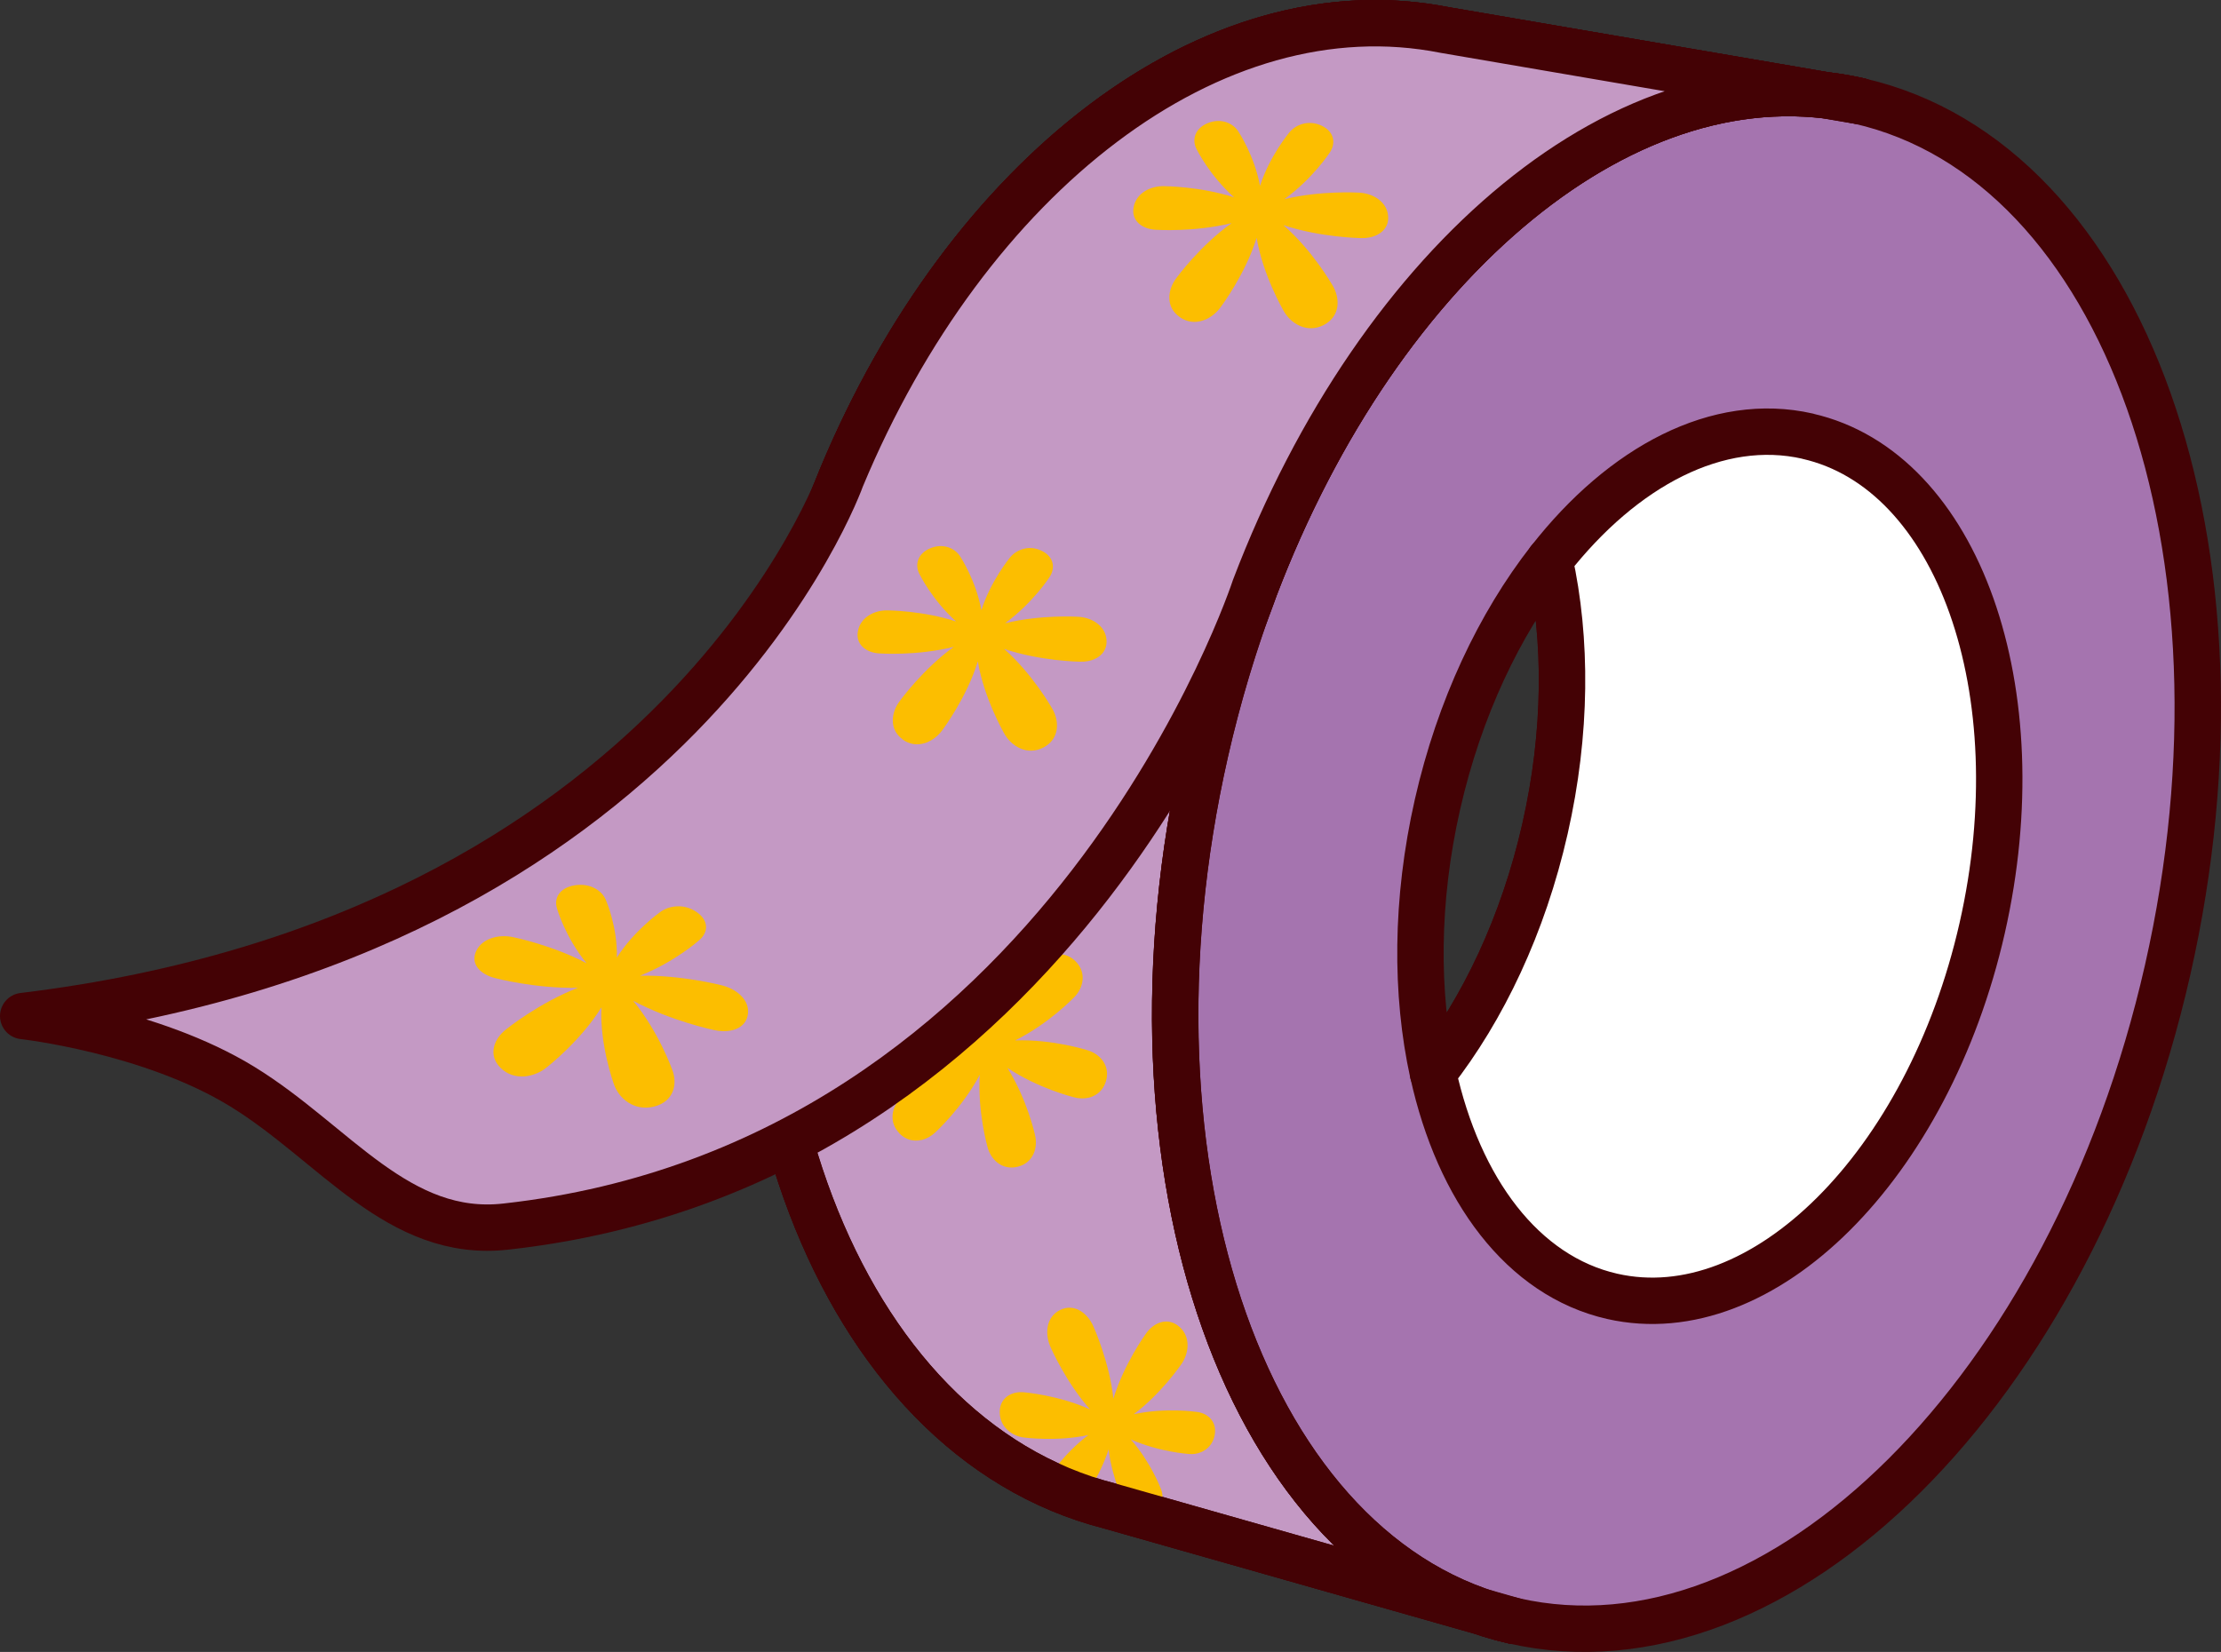
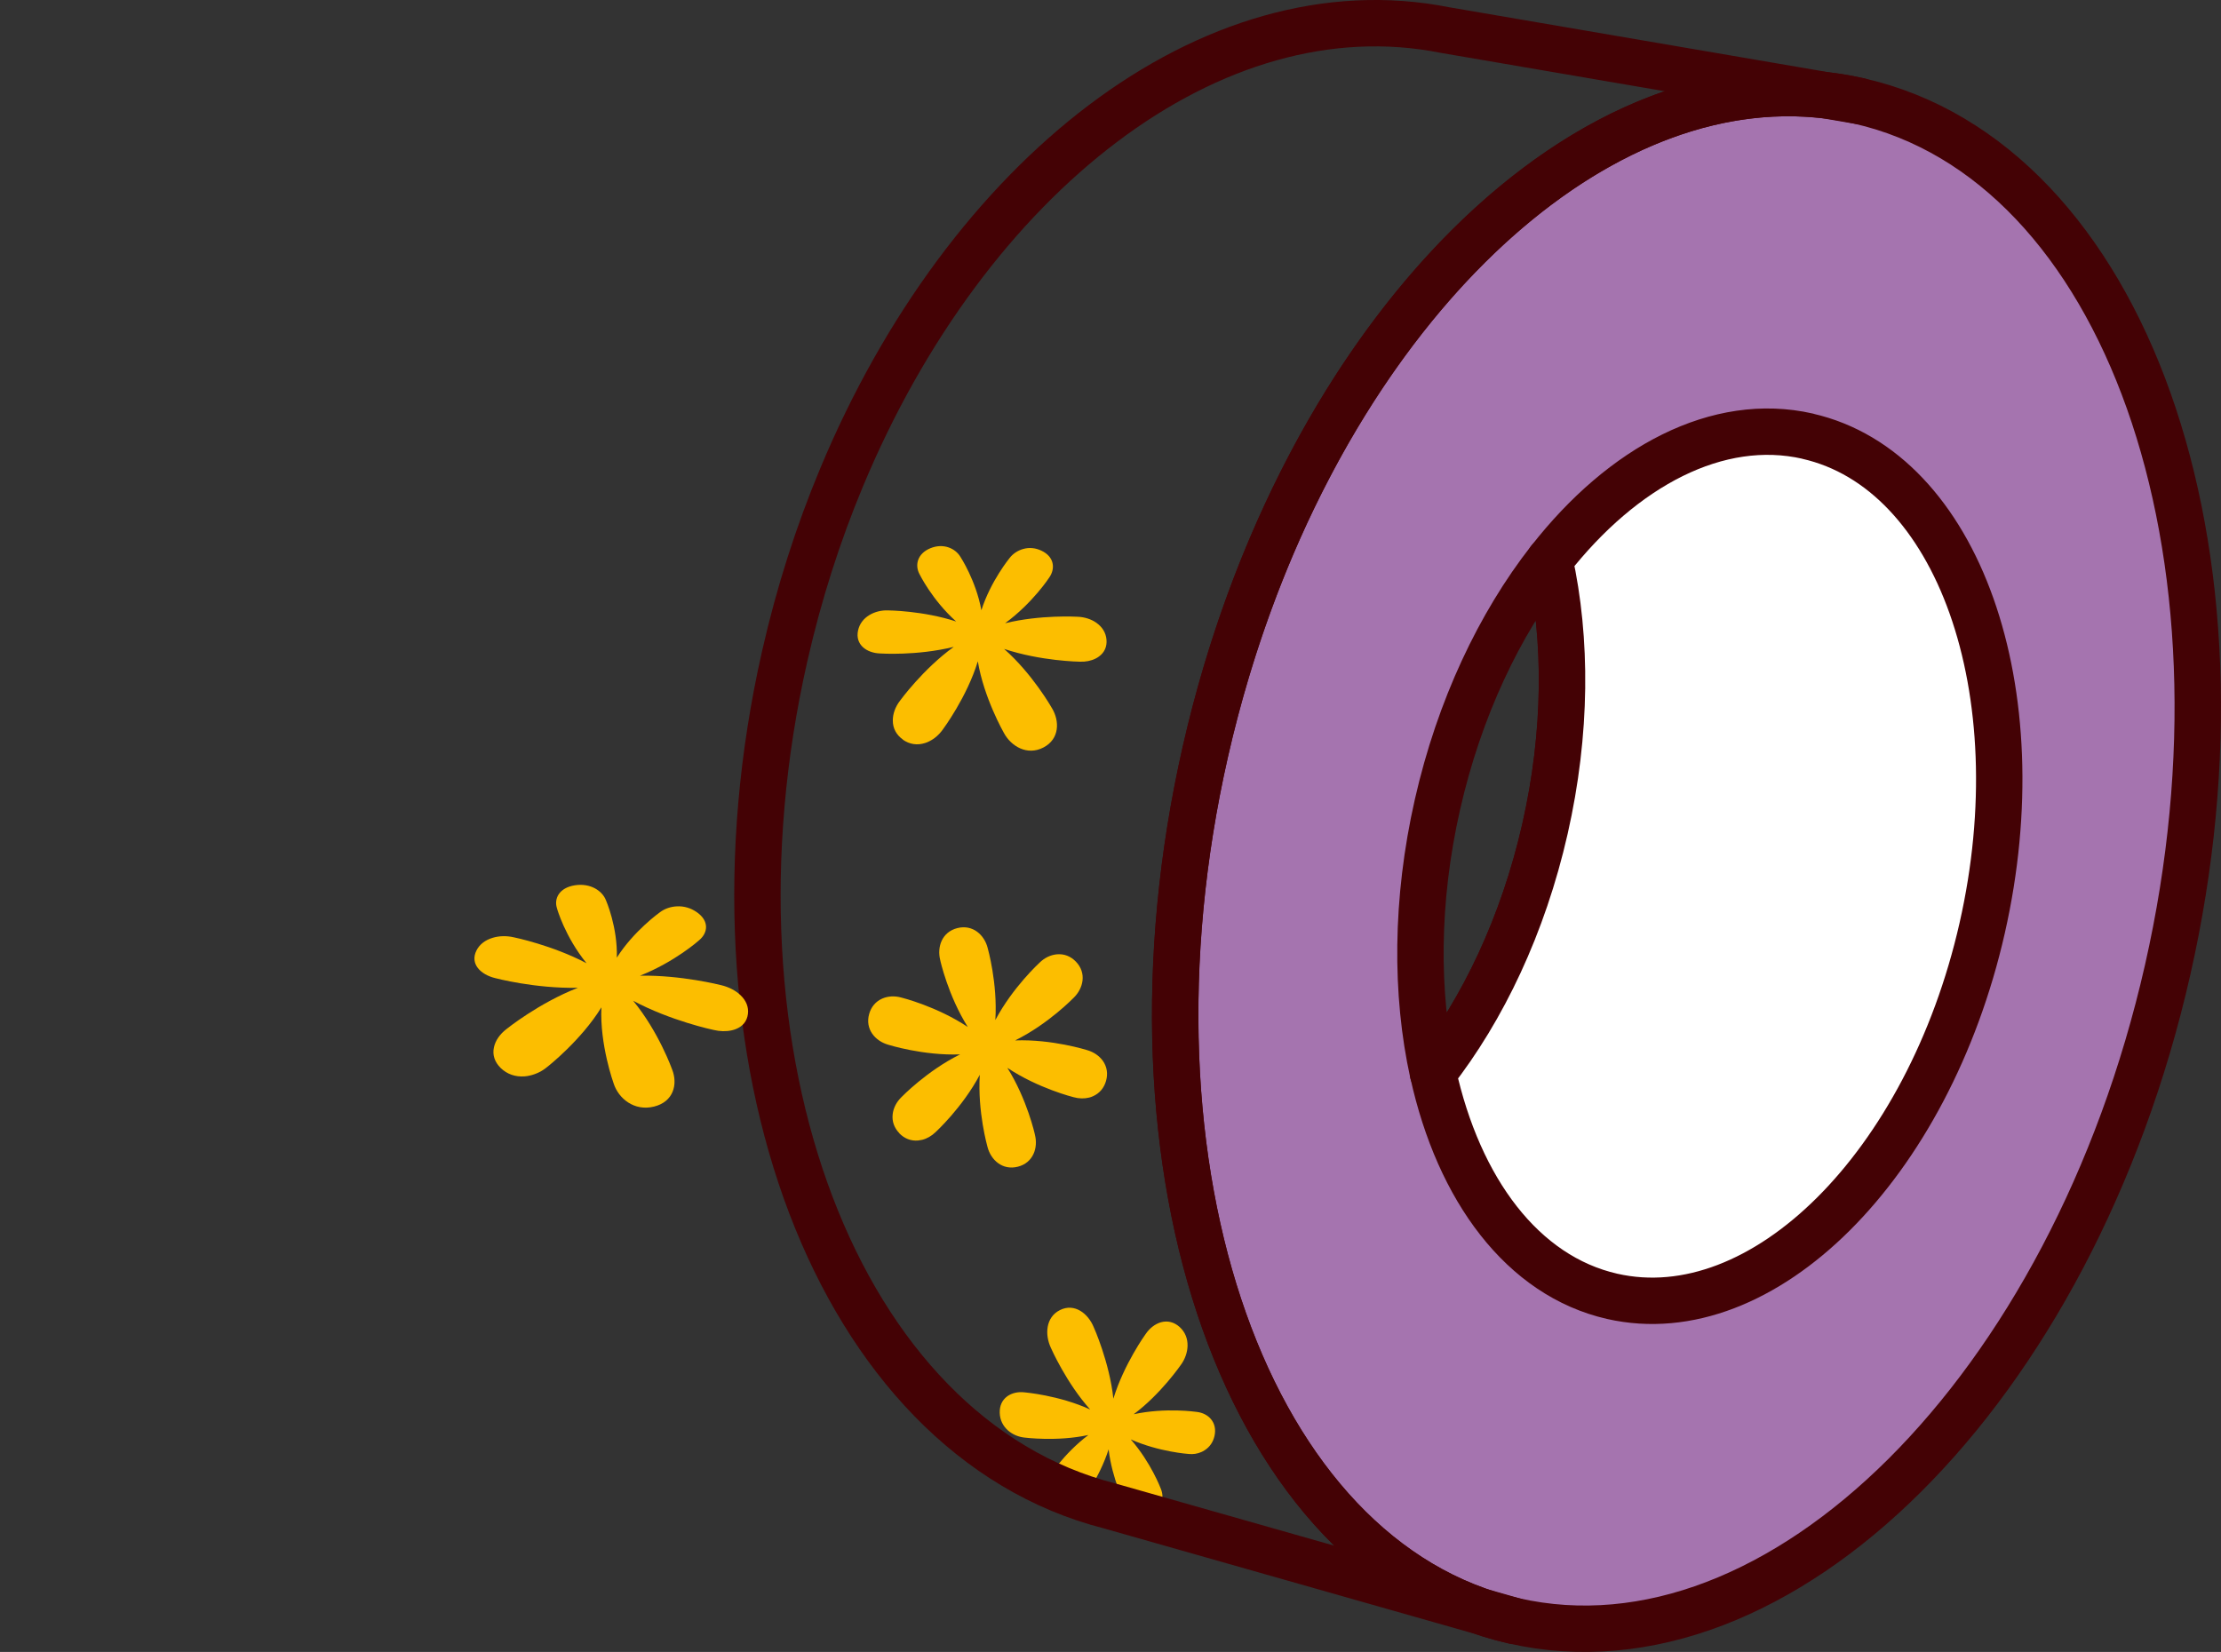
<svg xmlns="http://www.w3.org/2000/svg" id="_レイヤー_2" data-name="レイヤー 2" width="29.396" height="21.87" viewBox="0 0 29.396 21.87">
  <rect x="0" y="0" width="29.396" height="21.87" fill="#333333" stroke="none" />
  <defs>
    <style>
      .cls-1 {
        fill: #fff;
        stroke-width: .614px;
      }

      .cls-1, .cls-2, .cls-3, .cls-4 {
        stroke: #440205;
        stroke-linecap: round;
        stroke-linejoin: round;
      }

      .cls-2 {
        fill: #a574af;
      }

      .cls-2, .cls-3, .cls-4 {
        stroke-width: .614px;
      }

      .cls-3 {
        fill: #c499c4;
      }

      .cls-4 {
        fill: none;
      }

      .cls-5 {
        fill: #fcbe00;
      }
    </style>
  </defs>
  <g id="Design">
    <g>
-       <path class="cls-4" d="M20.037,21.458c-3.517-.799-5.345-5.951-4.083-11.507.172-.756.392-1.48.652-2.165,1.657-4.354,4.962-7.139,8.001-6.449l-5.482-.939c-3.08-.614-6.325,1.934-7.988,5.927-.309.741-.563,1.532-.751,2.362-1.203,5.299.694,10.329,4.301,11.25l5.35,1.521Z" />
-       <path class="cls-3" d="M20.037,21.458c-3.517-.799-5.345-5.951-4.083-11.507S21.089.538,24.606,1.337l-5.482-.939c-3.652-.727-7.535,2.989-8.739,8.289-1.203,5.299.694,10.329,4.301,11.25l5.35,1.521Z" />
      <g>
        <path class="cls-2" d="M24.606,1.337c-3.517-.799-7.391,3.058-8.653,8.614-1.262,5.556.566,10.708,4.083,11.507s7.391-3.058,8.653-8.614c1.262-5.556-.566-10.708-4.083-11.507ZM20.448,10.972c-.289,1.273-.82,2.387-1.482,3.234-.231-1.049-.229-2.284.06-3.557.289-1.272.82-2.387,1.482-3.234.231,1.049.229,2.284-.06,3.557Z" />
        <path class="cls-1" d="M23.924,5.774c-1.185-.269-2.442.396-3.415,1.641.231,1.049.229,2.284-.06,3.557s-.82,2.387-1.482,3.234c.34,1.544,1.186,2.686,2.371,2.956,1.991.452,4.183-1.731,4.897-4.875s-.32-6.06-2.311-6.512Z" />
      </g>
      <path class="cls-5" d="M11.902,15.003c.069.071.155.104.249.096.018-.002.036-.005.054-.009.064-.016.125-.051.177-.101.003-.003.356-.326.586-.76-.031.49.101.95.102.955.043.169.195.314.401.262s.27-.252.227-.422c0-.005-.104-.472-.365-.887.408.272.873.388.878.389.069.019.139.021.203.005.018-.004.035-.01.052-.018.086-.038.146-.108.173-.203s.013-.186-.041-.264c-.048-.068-.123-.119-.211-.144-.004-.001-.461-.146-.951-.128.44-.218.772-.562.776-.566.125-.122.175-.326.027-.478-.069-.071-.155-.104-.249-.096-.083.007-.165.046-.23.11-.003.003-.356.326-.586.76.031-.49-.101-.95-.102-.955-.043-.169-.195-.314-.401-.262s-.27.252-.227.422c0,.005.104.472.365.887-.408-.272-.873-.388-.878-.389-.088-.025-.178-.02-.254.013-.086.038-.146.108-.173.203-.058.205.083.36.252.408.004.001.461.146.951.128-.44.218-.772.562-.776.566-.065.063-.107.144-.116.227-.011.093.02.18.089.251Z" />
      <path class="cls-5" d="M13.943,19.944c.068.042.142.054.214.035.014-.004.027-.008.04-.014.047-.021.09-.055.122-.099.002-.003.232-.297.354-.678.047.397.214.722.216.725.054.115.188.196.34.132.153-.065.185-.217.135-.336-.001-.003-.131-.349-.398-.653.373.166.765.193.769.193.057.006.115-.003.166-.026.014-.006.028-.013.041-.022.069-.043.115-.11.133-.193.018-.085.002-.161-.047-.22-.044-.053-.111-.087-.189-.096-.004,0-.41-.061-.834.031.359-.267.623-.652.626-.656.104-.143.134-.362-.018-.499-.072-.065-.158-.087-.246-.063-.078.022-.151.078-.205.158-.003.004-.286.397-.426.854-.051-.481-.258-.944-.261-.949-.075-.181-.255-.32-.446-.224-.19.095-.202.327-.119.502.002.005.203.462.519.814-.418-.19-.865-.226-.87-.227-.086-.01-.167.009-.228.053-.068.05-.102.126-.099.219.006.195.17.311.329.327.004,0,.429.056.844-.034-.332.25-.537.576-.539.58-.04.059-.056.127-.047.191.011.072.054.132.123.174Z" />
      <path class="cls-4" d="M20.037,21.458c-3.517-.799-5.345-5.951-4.083-11.507.172-.756.392-1.48.652-2.165,1.657-4.354,4.962-7.139,8.001-6.449l-5.482-.939c-3.08-.614-6.325,1.934-7.988,5.927-.309.741-.563,1.532-.751,2.362-1.203,5.299.694,10.329,4.301,11.25l5.35,1.521Z" />
-       <path class="cls-3" d="M19.124.398c-3.08-.613-6.325,1.934-7.988,5.927,0,0-2.142,6.073-10.829,7.126,0,0,1.686.187,2.904.937,1.218.749,2.061,2.014,3.489,1.85,7.416-.824,9.906-8.452,9.906-8.452,1.657-4.354,4.962-7.139,8.001-6.449l-5.482-.939Z" />
      <path class="cls-5" d="M6.629,14.141c.083.08.192.118.314.109.023-.002.047-.005.07-.011.083-.019.164-.058.231-.115.005-.003.449-.353.716-.788-.023.495.16,1.002.162,1.008.064.198.271.371.534.306.26-.064.316-.297.241-.489-.002-.005-.178-.501-.517-.912.499.267,1.058.385,1.064.386.083.02.166.022.238.006.02-.004.039-.01.057-.017.093-.037.148-.106.16-.199.012-.091-.022-.177-.097-.249-.065-.063-.157-.11-.259-.134-.005-.001-.529-.135-1.072-.125.465-.185.779-.466.783-.47.115-.096.138-.254-.033-.372-.078-.054-.169-.081-.262-.076-.083.004-.162.031-.224.078-.003.002-.346.246-.571.601.012-.402-.142-.756-.144-.76-.048-.124-.204-.23-.411-.198-.209.033-.279.177-.237.305,0,.003.104.373.391.727-.451-.238-.956-.342-.962-.343-.095-.022-.195-.02-.282.007-.099.03-.173.088-.213.168-.089.178.057.319.248.365.005.001.526.14,1.095.128-.518.202-.941.543-.946.547-.086.066-.145.15-.165.239-.023.101.008.197.09.277Z" />
      <path class="cls-5" d="M11.949,9.792c.088.062.19.078.294.045.02-.006.039-.014.058-.024.069-.034.13-.088.178-.156.003-.004.319-.428.463-.902.08.484.341.94.344.946.095.179.31.308.526.194.213-.112.214-.349.111-.52-.003-.005-.255-.451-.633-.784.487.162.996.169,1.002.169.076.003.149-.011.208-.041.016-.008.032-.017.046-.028.073-.054.107-.131.099-.223-.008-.091-.055-.167-.134-.223-.069-.049-.159-.077-.252-.08-.005,0-.487-.029-.956.086.366-.269.583-.603.585-.606.08-.115.069-.272-.103-.354-.079-.038-.163-.046-.243-.023-.071.02-.135.062-.179.119-.002.003-.251.306-.374.692-.071-.392-.276-.705-.278-.708-.067-.111-.224-.184-.397-.113-.175.072-.206.225-.145.341.002.003.165.341.486.629-.439-.144-.899-.147-.904-.147-.087-.003-.173.019-.243.061-.08.048-.132.118-.151.204-.041.189.113.298.289.305.005,0,.485.034.977-.087-.409.296-.707.708-.711.713-.062.08-.096.174-.095.263,0,.103.047.19.134.251Z" />
-       <path class="cls-5" d="M15.616,4.199c.09.063.195.079.301.045.02-.006.04-.014.06-.024.07-.035.133-.089.182-.158.003-.004.326-.434.473-.914.082.49.349.952.352.958.098.182.317.311.538.196.218-.114.219-.353.113-.527-.003-.005-.261-.457-.648-.794.498.164,1.019.171,1.025.171.078.003.152-.011.212-.041.017-.008.032-.018.047-.028.075-.054.11-.133.101-.226-.008-.092-.056-.169-.137-.226-.071-.049-.162-.078-.258-.081-.005,0-.498-.029-.978.087.375-.272.596-.61.599-.614.082-.116.07-.276-.106-.359-.081-.038-.167-.046-.249-.024-.073.02-.138.062-.183.12-.002.003-.257.309-.383.701-.073-.397-.282-.714-.285-.717-.069-.112-.229-.186-.406-.114-.179.073-.211.228-.148.346.002.003.169.346.497.637-.449-.145-.92-.148-.925-.148-.089-.003-.177.019-.249.061-.082.049-.136.12-.155.207-.042.192.116.302.296.309.005,0,.496.034.999-.088-.418.299-.724.717-.727.722-.063.081-.098.176-.097.267,0,.104.048.192.137.254Z" />
    </g>
  </g>
</svg>